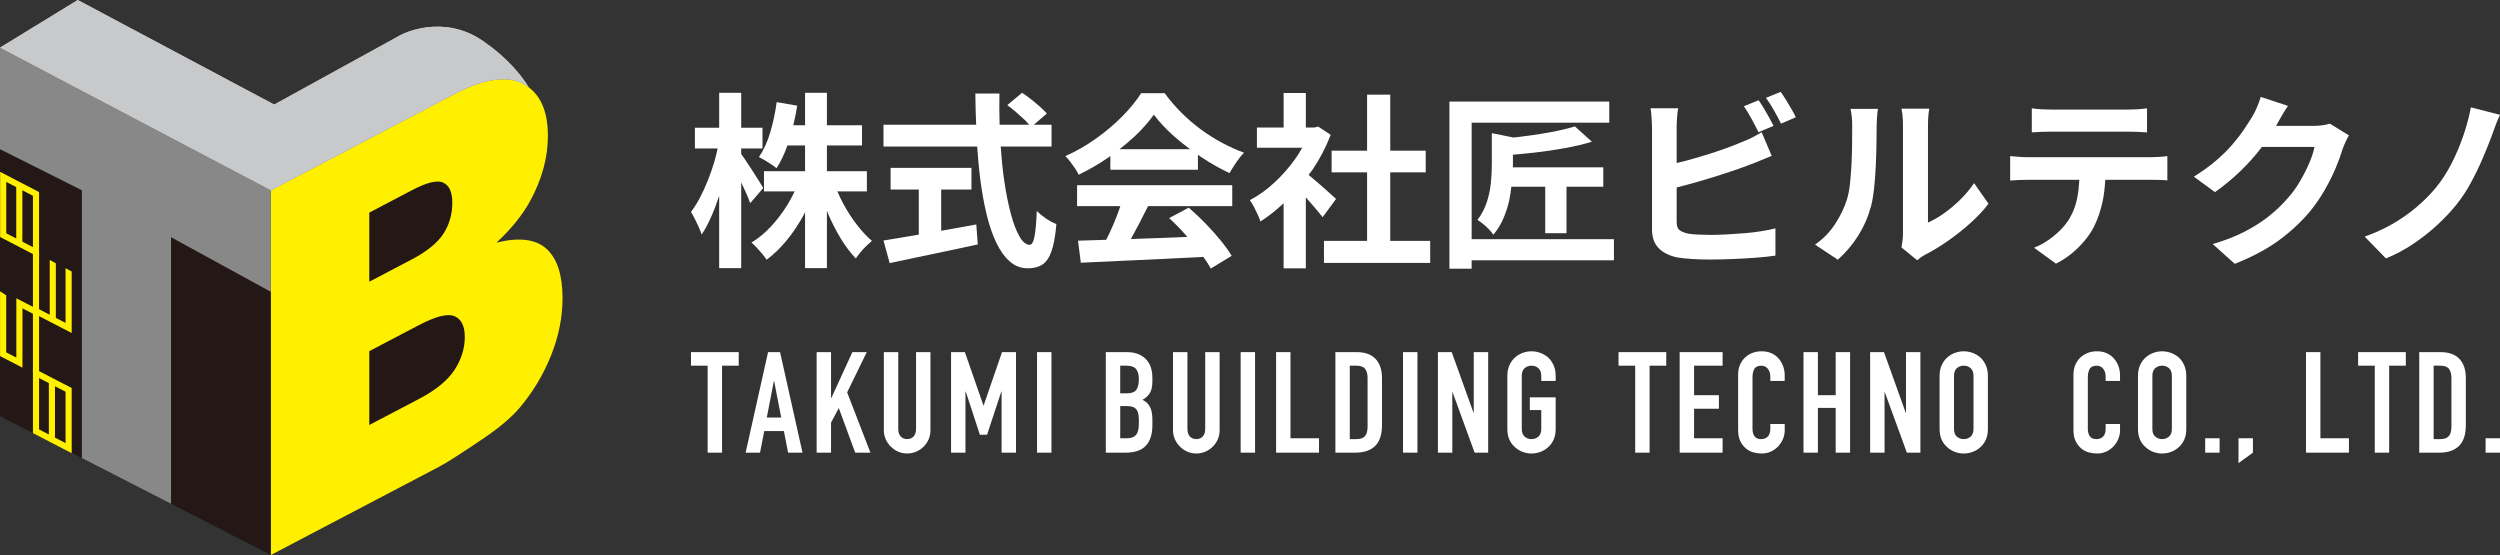
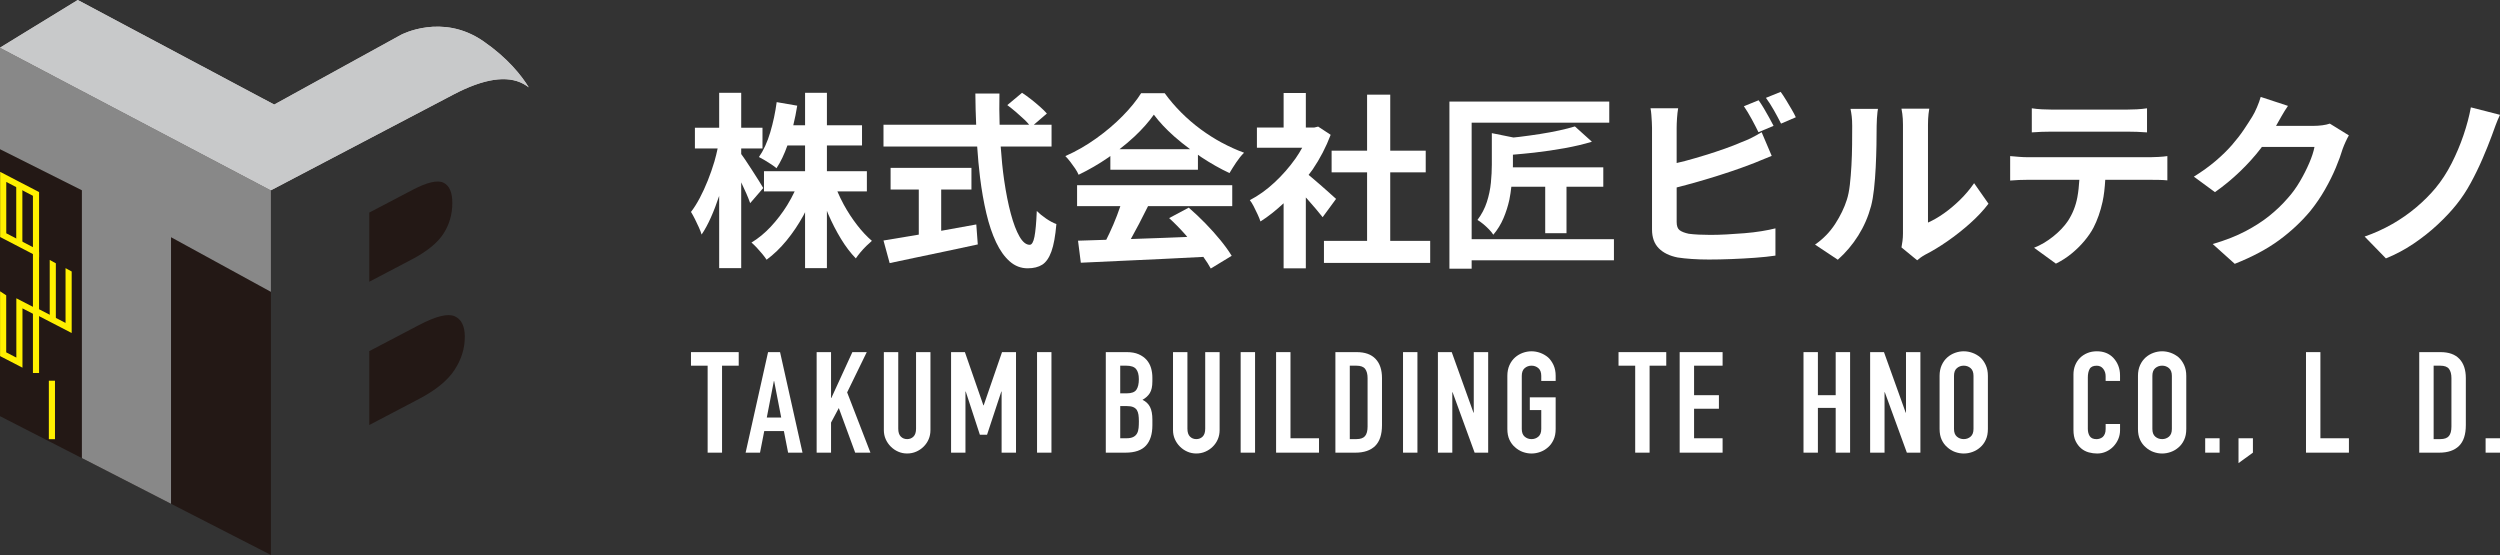
<svg xmlns="http://www.w3.org/2000/svg" id="uuid-14b0101a-7dba-4900-a9b8-b780785958cb" viewBox="0 0 213.45 47.384">
  <rect x="0" y="0" width="213.45" height="47.384" fill="#333333" stroke="none" />
  <g id="uuid-e63a917d-0f99-4e53-8259-511ce2e4eefd">
    <g id="uuid-3693ffa7-153c-442b-91a7-c6027f27260d">
      <path d="M31.528,36.289l4.245-2.226c1.433-.751,2.444-1.576,3.031-2.472.588-.896.882-1.839.882-2.831,0-.92-.291-1.507-.873-1.762-.583-.254-1.602.001-3.059.765l-4.226,2.217v6.308Z" fill="#231815" />
      <path d="M37.858,19.96c.509-.784.762-1.664.762-2.64,0-.906-.254-1.481-.762-1.724-.509-.243-1.393-.034-2.655.627l-3.675,1.928v5.905l3.619-1.898c1.299-.681,2.202-1.413,2.71-2.197Z" fill="#231815" />
      <path d="M38.712,8.075c2.597-1.362,4.591-1.665,5.982-.908.162.089.313.189.457.297-.646-1.047-1.82-2.518-3.885-3.947-3.517-2.435-7.034-.541-7.034-.541l-10.821,5.952L6.638,0,0,4.068v31.465l23.131,11.851v-31.137l15.581-8.173Z" fill="#231815" />
-       <path d="M23.131,16.247l15.581-8.173c2.597-1.362,4.591-1.665,5.982-.908,1.39.758,2.085,2.234,2.085,4.429,0,1.841-.496,3.679-1.488,5.517-.662,1.225-1.629,2.426-2.903,3.604,1.935-.476,3.359-.299,4.273.531.912.832,1.368,2.238,1.368,4.22,0,1.614-.324,3.236-.973,4.864-.65,1.63-1.538,3.115-2.665,4.456-.698.833-1.752,1.726-3.16,2.677-1.874,1.266-3.117,2.06-3.73,2.381l-14.369,7.537s0-31.137,0-31.137ZM31.528,24.055l3.619-1.898c1.299-.681,2.202-1.413,2.71-2.197.509-.784.762-1.664.762-2.64,0-.906-.254-1.481-.762-1.724s-1.393-.034-2.655.627l-3.675,1.928s0,5.905,0,5.905ZM31.528,36.289l4.245-2.226c1.433-.751,2.444-1.576,3.031-2.472.588-.896.882-1.839.882-2.831,0-.92-.291-1.507-.873-1.762-.583-.254-1.602.001-3.059.765l-4.226,2.217s0,6.308,0,6.308Z" fill="#fff000" />
      <path d="M41.265,3.517c-3.517-2.435-7.034-.541-7.034-.541l-10.821,5.951L6.638,0,0,4.068l23.131,12.179,15.581-8.173c2.597-1.362,4.591-1.665,5.982-.908.162.089.313.189.457.297-.646-1.047-1.82-2.518-3.885-3.947Z" fill="#c8c9ca" />
      <path d="M0,4.068l23.131,12.179v8.672l-8.529-4.666v22.759l-7.61-3.903v-22.863L0,12.739V4.068Z" fill="#888" />
      <polygon points="3.336 31.848 2.812 31.848 2.812 26.789 1.918 26.328 1.918 31.392 .006 30.403 .006 24.869 .53 25.215 .53 30.084 1.395 30.531 1.395 25.467 3.336 26.47 3.336 31.848" fill="#fff000" />
      <path d="M3.336,21.964L.012,20.237v-5.565l3.324,1.727v5.565h-0ZM.535,19.918l2.277,1.184v-4.385l-2.277-1.184s0,4.385,0,4.385Z" fill="#fff000" />
      <polygon points="6.12 28.433 2.812 26.722 2.812 21.533 3.336 21.533 3.336 26.403 5.596 27.571 5.596 22.893 6.12 23.18 6.12 28.433" fill="#fff000" />
      <polygon points="4.768 27.265 4.245 27.265 4.245 22.194 4.768 22.481 4.768 27.265" fill="#fff000" />
      <rect x="1.387" y="15.777" width=".523" height="4.992" fill="#fff000" />
-       <path d="M6.12,38.692l-3.307-1.71v-5.565l3.307,1.71v5.565ZM3.336,36.663l2.261,1.168v-4.385l-2.261-1.168s0,4.385,0,4.385Z" fill="#fff000" />
      <rect x="4.171" y="32.505" width=".523" height="4.992" fill="#fff000" />
      <polygon points="58.996 31.222 60.418 31.222 60.418 38.648 61.648 38.648 61.648 31.222 63.071 31.222 63.071 30.064 58.996 30.064 58.996 31.222" fill="#fff" />
      <path d="M65.578,30.064l-1.917,8.584h1.23l.361-1.845h1.676l.361,1.845h1.23l-1.917-8.584h-1.025ZM65.469,35.646l.603-3.11h.024l.603,3.11h-1.23Z" fill="#fff" />
      <polygon points="74.004 30.064 72.775 30.064 70.979 33.982 70.954 33.982 70.954 30.064 69.725 30.064 69.725 38.648 70.954 38.648 70.954 36.08 71.617 34.838 73.016 38.648 74.318 38.648 72.329 33.501 74.004 30.064" fill="#fff" />
      <path d="M78.212,36.598c0,.306-.072.531-.217.676-.145.145-.326.217-.543.217-.217,0-.398-.072-.542-.217-.145-.145-.217-.37-.217-.676v-6.534h-1.23v6.655c0,.281.052.54.157.777.105.238.249.449.434.633.184.185.396.33.633.433.237.105.492.157.765.157s.53-.052.772-.157c.241-.104.454-.248.639-.433.185-.185.328-.396.428-.633.101-.237.151-.496.151-.777v-6.655h-1.23v6.534Z" fill="#fff" />
      <polygon points="83.986 34.61 83.962 34.61 82.383 30.064 81.202 30.064 81.202 38.648 82.431 38.648 82.431 33.428 82.455 33.428 83.661 37.117 84.275 37.117 85.493 33.428 85.517 33.428 85.517 38.648 86.747 38.648 86.747 30.064 85.553 30.064 83.986 34.61" fill="#fff" />
      <rect x="88.543" y="30.064" width="1.23" height="8.584" fill="#fff" />
      <path d="M97.898,30.727c-.177-.2-.404-.361-.681-.482-.277-.121-.613-.181-1.007-.181h-1.797v8.584h1.676c.804,0,1.388-.201,1.754-.603.366-.401.548-.981.548-1.737v-.482c0-.458-.068-.819-.205-1.086-.137-.265-.35-.466-.639-.603.281-.16.49-.353.627-.578.072-.121.127-.261.162-.423.036-.16.054-.357.054-.59v-.314c0-.281-.038-.552-.114-.813-.077-.261-.203-.492-.38-.693ZM97.211,36.55c-.016.177-.06.33-.132.458-.072.13-.179.23-.32.301-.141.073-.336.11-.584.11h-.53v-2.749h.543c.225,0,.406.026.542.078.137.053.245.135.326.247.072.113.121.25.145.41.024.161.036.35.036.567,0,.208-.008.401-.024.578ZM97.024,33.277c-.141.205-.416.307-.826.307h-.554v-2.363c0,0.0.506 0.0.506 0.0.41,0,.693.097.85.29.157.193.235.483.235.868,0,.394-.07.693-.211.898Z" fill="#fff" />
      <path d="M102.901,36.598c0,.306-.072.531-.217.676-.145.145-.326.217-.543.217-.217,0-.398-.072-.542-.217-.145-.145-.217-.37-.217-.676v-6.534h-1.23v6.655c0,.281.052.54.157.777.105.238.249.449.434.633.184.185.396.33.633.433.237.105.492.157.765.157s.53-.052.772-.157c.241-.104.454-.248.639-.433s.328-.396.428-.633c.101-.237.151-.496.151-.777v-6.655h-1.23v6.534Z" fill="#fff" />
      <rect x="105.927" y="30.064" width="1.23" height="8.584" fill="#fff" />
      <polygon points="110.182 30.064 108.953 30.064 108.953 38.648 112.617 38.648 112.617 37.419 110.182 37.419 110.182 30.064" fill="#fff" />
      <path d="M115.837,30.064h-1.821v8.584h1.712c.731,0,1.292-.191,1.682-.572.39-.383.585-.975.585-1.779v-4.015c0-.706-.182-1.254-.548-1.639-.366-.386-.902-.579-1.609-.579ZM116.764,36.418c0,.37-.072.64-.217.814-.145.173-.39.259-.735.259h-.567v-6.269h.567c.361,0,.61.093.747.278.137.185.205.446.205.783v4.136Z" fill="#fff" />
      <rect x="119.79" y="30.064" width="1.23" height="8.584" fill="#fff" />
      <polygon points="125.83 35.236 125.806 35.236 123.949 30.064 122.768 30.064 122.768 38.648 123.998 38.648 123.998 33.488 124.022 33.488 125.903 38.648 127.06 38.648 127.06 30.064 125.83 30.064 125.83 35.236" fill="#fff" />
      <path d="M132.171,30.511c-.201-.168-.424-.297-.669-.386-.245-.088-.493-.132-.742-.132-.249,0-.496.044-.741.132-.245.089-.464.218-.657.386-.201.177-.362.398-.483.663-.12.265-.181.571-.181.916v4.534c0,.361.061.671.181.928.121.258.281.471.483.639.193.177.411.31.657.398.245.088.492.132.741.132.249,0,.496-.044.742-.132.245-.088.468-.221.669-.398.193-.168.35-.381.47-.639.121-.257.181-.566.181-.928v-2.701h-2.206v1.086h.977v1.615c0,.297-.082.516-.247.657-.165.14-.36.211-.585.211s-.42-.071-.584-.211c-.165-.141-.247-.36-.247-.657v-4.534c0-.297.082-.516.247-.657.165-.14.36-.211.584-.211.225,0,.42.071.585.211.164.141.247.36.247.657v.434h1.23v-.434c0-.345-.06-.651-.181-.916-.121-.265-.277-.486-.47-.663Z" fill="#fff" />
      <polygon points="138.19 31.222 139.613 31.222 139.613 38.648 140.842 38.648 140.842 31.222 142.265 31.222 142.265 30.064 138.19 30.064 138.19 31.222" fill="#fff" />
      <polygon points="143.41 38.648 147.075 38.648 147.075 37.419 144.64 37.419 144.64 34.898 146.761 34.898 146.761 33.741 144.64 33.741 144.64 31.222 147.075 31.222 147.075 30.064 143.41 30.064 143.41 38.648" fill="#fff" />
-       <path d="M151.813,30.559c-.361-.378-.832-.566-1.41-.566-.297,0-.569.049-.814.151-.245.1-.456.239-.633.416-.177.177-.313.386-.41.626-.097.241-.145.503-.145.784v4.726c0,.394.062.717.187.97.124.253.283.46.476.622.193.16.41.273.65.338.241.064.479.095.712.095.273,0,.528-.054.765-.162.237-.108.444-.254.621-.44.177-.185.315-.396.416-.632.1-.237.151-.489.151-.753v-.531h-1.23v.423c0,.168-.024.31-.072.422-.048.113-.109.201-.181.265-.081.065-.167.111-.26.139-.092.028-.179.042-.259.042-.281,0-.476-.085-.585-.253-.109-.168-.163-.378-.163-.627v-4.388c0-.29.05-.529.151-.717.101-.19.303-.284.609-.284.233,0,.418.088.554.265.137.178.205.386.205.627v.41h1.23v-.483c0-.297-.051-.572-.151-.825-.101-.253-.24-.472-.416-.657Z" fill="#fff" />
      <polygon points="156.731 33.741 155.212 33.741 155.212 30.064 153.983 30.064 153.983 38.648 155.212 38.648 155.212 34.826 156.731 34.826 156.731 38.648 157.961 38.648 157.961 30.064 156.731 30.064 156.731 33.741" fill="#fff" />
      <polygon points="162.734 35.236 162.71 35.236 160.854 30.064 159.672 30.064 159.672 38.648 160.902 38.648 160.902 33.488 160.926 33.488 162.807 38.648 163.964 38.648 163.964 30.064 162.734 30.064 162.734 35.236" fill="#fff" />
      <path d="M169.075,30.511c-.201-.168-.424-.297-.669-.386-.245-.088-.493-.132-.742-.132-.249,0-.496.044-.741.132-.245.089-.464.218-.657.386-.201.177-.362.398-.483.663-.12.265-.181.571-.181.916v4.534c0,.361.061.671.181.928.121.258.281.471.483.639.192.177.411.31.657.398.245.088.492.132.741.132.249,0,.496-.044.742-.132.245-.088.468-.221.669-.398.193-.168.35-.381.47-.639.121-.257.181-.566.181-.928v-4.534c0-.345-.06-.651-.181-.916-.121-.265-.277-.486-.47-.663ZM168.497,36.623c0,.297-.082.516-.247.657-.165.14-.36.211-.585.211s-.42-.071-.585-.211c-.165-.141-.247-.36-.247-.657v-4.534c0-.297.082-.516.247-.657.165-.14.36-.211.585-.211.225,0,.42.071.585.211.164.141.247.36.247.657v4.534Z" fill="#fff" />
      <path d="M180.444,30.559c-.361-.378-.832-.566-1.41-.566-.297,0-.569.049-.814.151-.245.1-.456.239-.633.416-.177.177-.313.386-.41.626-.097.241-.145.503-.145.784v4.726c0,.394.062.717.187.97.124.253.283.46.476.622.193.16.41.273.65.338.241.064.479.095.712.095.273,0,.528-.054.765-.162.237-.108.444-.254.621-.44.177-.185.315-.396.416-.632.1-.237.151-.489.151-.753v-.531h-1.23v.423c0,.168-.024.31-.072.422-.048.113-.109.201-.181.265-.081.065-.167.111-.26.139-.092.028-.179.042-.259.042-.281,0-.476-.085-.585-.253-.109-.168-.163-.378-.163-.627v-4.388c0-.29.05-.529.151-.717.101-.19.303-.284.609-.284.233,0,.418.088.554.265.137.178.205.386.205.627v.41h1.23v-.483c0-.297-.051-.572-.151-.825-.101-.253-.24-.472-.416-.657Z" fill="#fff" />
      <path d="M186.013,30.511c-.201-.168-.424-.297-.669-.386-.245-.088-.493-.132-.742-.132-.249,0-.496.044-.741.132-.245.089-.464.218-.657.386-.201.177-.362.398-.483.663-.12.265-.181.571-.181.916v4.534c0,.361.061.671.181.928.121.258.281.471.483.639.192.177.411.31.657.398.245.088.492.132.741.132.249,0,.496-.044.742-.132.245-.088.468-.221.669-.398.193-.168.35-.381.47-.639.121-.257.181-.566.181-.928v-4.534c0-.345-.06-.651-.181-.916-.121-.265-.277-.486-.47-.663ZM185.434,36.623c0,.297-.082.516-.247.657-.165.14-.36.211-.585.211s-.42-.071-.585-.211c-.165-.141-.247-.36-.247-.657v-4.534c0-.297.082-.516.247-.657.165-.14.36-.211.585-.211s.42.071.585.211c.164.141.247.36.247.657v4.534Z" fill="#fff" />
      <rect x="188.279" y="37.419" width="1.23" height="1.229" fill="#fff" />
      <polygon points="191.124 39.54 192.354 38.648 192.354 37.419 191.124 37.419 191.124 39.54" fill="#fff" />
      <polygon points="198.116 30.064 196.886 30.064 196.886 38.648 200.551 38.648 200.551 37.419 198.116 37.419 198.116 30.064" fill="#fff" />
-       <polygon points="201.335 31.222 202.758 31.222 202.758 38.648 203.987 38.648 203.987 31.222 205.41 31.222 205.41 30.064 201.335 30.064 201.335 31.222" fill="#fff" />
      <path d="M208.376,30.064h-1.821v8.584h1.712c.731,0,1.292-.191,1.682-.572.39-.383.584-.975.584-1.779v-4.015c0-.706-.182-1.254-.548-1.639-.366-.386-.902-.579-1.609-.579ZM209.303,36.418c0,.37-.072.64-.217.814-.145.173-.39.259-.735.259h-.567v-6.269h.567c.361,0,.61.093.747.278.137.185.205.446.205.783v4.136Z" fill="#fff" />
      <rect x="212.221" y="37.419" width="1.23" height="1.229" fill="#fff" />
      <path d="M63.707,16.484c.144.33.257.616.343.861l1.116-1.292c-.063-.117-.186-.319-.367-.605-.181-.287-.377-.595-.59-.925-.212-.33-.412-.632-.598-.909-.136-.202-.239-.346-.327-.463v-.478h1.817v-1.77h-1.817v-2.981h-1.881v2.981h-2.072v1.77h1.942c-.082.364-.159.725-.276,1.116-.165.553-.353,1.095-.566,1.626-.212.532-.441,1.028-.685,1.491-.245.462-.495.858-.75,1.188.106.17.218.372.335.606.117.234.228.468.334.702.106.234.186.441.239.622.276-.404.542-.893.797-1.467.252-.567.486-1.179.702-1.835v6.172h1.881v-7.325c.15.313.293.621.422.917Z" fill="#fff" />
      <path d="M73.177,19.21c-.42-.542-.8-1.124-1.14-1.746-.204-.374-.381-.749-.543-1.124h2.52v-1.722h-3.412v-2.2h2.997v-1.722h-2.997v-2.774h-1.865v2.774h-1.007c.132-.548.248-1.104.337-1.674l-1.754-.303c-.117.882-.3,1.743-.55,2.583-.25.839-.572,1.541-.965,2.104.149.075.316.167.502.279.186.111.372.229.558.351.186.123.332.231.438.327.357-.536.666-1.188.934-1.945h1.506v2.2h-3.507v1.722h2.619c-.189.398-.398.795-.643,1.188-.414.665-.879,1.273-1.395,1.826-.516.553-1.066,1.004-1.65,1.355.138.117.287.26.447.43.159.17.316.348.47.534.154.186.279.354.375.502.606-.447,1.174-.994,1.706-1.642.531-.648,1.012-1.363,1.442-2.145.049-.089.088-.182.136-.272v4.776h1.865v-4.893c.039.092.071.185.111.277.33.76.694,1.467,1.092,2.12.398.654.821,1.209,1.267,1.666.106-.159.239-.335.399-.526.159-.191.327-.372.502-.542s.332-.313.47-.431c-.425-.361-.848-.813-1.267-1.355Z" fill="#fff" />
      <path d="M88.521,18.015c-.042,1.01-.109,1.743-.199,2.2s-.226.686-.406.686c-.309,0-.598-.234-.869-.702s-.518-1.116-.741-1.945-.415-1.791-.574-2.886c-.13-.893-.222-1.854-.292-2.854h4.342v-1.865h-1.513l1.114-.957c-.149-.17-.343-.361-.582-.574-.239-.212-.494-.425-.765-.638-.271-.212-.529-.399-.773-.558l-1.259,1.052c.244.181.497.382.757.606.26.223.504.444.733.661.149.142.268.276.374.407h-2.52c-.026-.874-.036-1.758-.015-2.662h-2.056c0,.895.036,1.778.069,2.662h-7.913v1.865h7.999c.062.9.138,1.781.243,2.623.138,1.111.319,2.139.542,3.085.223.946.5,1.767.829,2.463.329.696.717,1.241,1.164,1.634s.957.59,1.53.59c.51,0,.927-.104,1.251-.311.324-.208.584-.585.781-1.132.197-.547.337-1.326.423-2.335-.266-.096-.556-.25-.869-.462s-.582-.431-.805-.654Z" fill="#fff" />
      <path d="M83.356,19.163c-.967.181-1.937.356-2.91.526-.03.005-.058.01-.087.015v-3.522h2.583v-1.849h-6.903v1.849h2.407v3.85c-.253.043-.512.087-.757.127-.866.144-1.618.269-2.256.375l.526,1.929c.701-.149,1.466-.311,2.295-.486.829-.175,1.69-.356,2.583-.542.893-.186,1.775-.374,2.646-.566l-.127-1.706Z" fill="#fff" />
      <path d="M104.327,12.188c-.622-.335-1.225-.718-1.81-1.148-.584-.431-1.137-.906-1.658-1.427-.521-.521-.994-1.073-1.419-1.658h-2.009c-.394.627-.922,1.278-1.586,1.953s-1.416,1.312-2.256,1.913c-.839.601-1.716,1.103-2.63,1.506.138.138.279.3.422.486.144.186.282.377.415.574.133.197.231.375.295.534.882-.425,1.732-.919,2.551-1.482.056-.038.105-.08.16-.119v1.171h7.477v-1.278c.092.063.177.131.271.193.818.542,1.626 1,2.423,1.371.17-.287.361-.59.574-.909.213-.319.436-.595.67-.829-.638-.233-1.268-.518-1.889-.853ZM95.586,12.738c.453-.353.888-.714,1.288-1.092.669-.632,1.217-1.251,1.642-1.857.457.617,1.039,1.238,1.746,1.865.427.379.881.736,1.348,1.084h-6.024Z" fill="#fff" />
      <path d="M91.964,17.6h3.692c-.087.257-.181.524-.289.805-.197.516-.412,1.021-.646,1.515-.092.194-.181.374-.27.553-.89.027-1.693.053-2.409.077l.239,1.881c.967-.042,2.051-.093,3.252-.151,1.201-.059,2.468-.117,3.802-.175,1.151-.051,2.282-.11,3.406-.172.255.356.477.693.635.993l1.786-1.084c-.245-.404-.563-.848-.957-1.331-.394-.483-.824-.965-1.292-1.443-.468-.479-.94-.925-1.418-1.339l-1.674.893c.457.415.917.882,1.379,1.403.062.069.11.136.17.205-.699.027-1.39.055-2.099.082-.94.036-1.839.067-2.72.096.233-.422.469-.856.711-1.316.265-.505.517-1.001.757-1.491h7.19v-1.786h-13.248v1.786Z" fill="#fff" />
      <path d="M118.699,14.715h3.029v-1.85h-3.029v-4.783h-1.977v4.783h-3.029v1.85h3.029v5.851h-3.683v1.881h9.071v-1.881h-3.412v-5.851Z" fill="#fff" />
      <path d="M113.549,16.508c-.245-.218-.516-.457-.813-.718-.298-.26-.577-.499-.837-.717-.064-.053-.114-.092-.171-.138.111-.153.231-.294.339-.452.638-.94,1.153-1.931,1.546-2.973l-1.068-.701-.334.08h-.718v-2.949h-1.897v2.949h-2.28v1.722h3.868c-.174.308-.354.615-.568.916-.532.75-1.132,1.435-1.802,2.057s-1.371,1.124-2.104,1.506c.106.128.215.301.327.519.111.218.223.446.334.685.112.239.194.444.247.614.671-.42,1.329-.952,1.977-1.553v5.555h1.897v-6.052c.043.048.084.09.127.138.255.287.497.566.726.837s.422.507.582.709l1.147-1.562c-.106-.096-.281-.252-.526-.47Z" fill="#fff" />
      <path d="M133.748,19.912v-3.969h3.141v-1.658h-7.72c.001-.057.004-.12.004-.175v-.903c.595-.053,1.186-.103,1.81-.174.887-.101,1.756-.229,2.606-.382.85-.154,1.626-.337,2.328-.55l-1.451-1.307c-.383.117-.829.231-1.339.343-.51.111-1.055.213-1.634.303-.58.09-1.172.173-1.778.247-.168.021-.329.034-.496.053l-1.847-.372v2.694c0,.478-.027.991-.08,1.539s-.167,1.095-.343,1.642c-.175.547-.444,1.06-.805,1.538.138.075.297.186.478.335s.351.306.51.47c.159.165.281.316.367.455.361-.425.651-.896.869-1.411.218-.515.385-1.042.502-1.578.082-.379.123-.742.168-1.108h2.892v3.969h1.817Z" fill="#fff" />
      <polygon points="125.649 10.474 137.399 10.474 137.399 8.672 123.752 8.672 123.752 8.672 123.752 22.941 125.649 22.941 125.649 22.224 137.797 22.224 137.797 20.422 125.649 20.422 125.649 10.474" fill="#fff" />
      <path d="M152.496,8.545c-.16-.266-.314-.5-.462-.701l-1.259.51c.223.297.452.653.686,1.068.233.415.436.792.605,1.132l1.26-.542c-.085-.191-.205-.417-.359-.678-.154-.26-.311-.523-.47-.789Z" fill="#fff" />
      <path d="M150.136,11.287l1.291-.542c-.106-.202-.231-.436-.375-.702-.144-.265-.295-.531-.455-.797-.159-.266-.308-.494-.446-.686v0l-1.259.51c.212.308.433.672.662,1.092.229.42.422.795.582,1.124Z" fill="#fff" />
      <path d="M151.587,21.825v-2.328c-.33.085-.723.165-1.18.239-.457.075-.943.133-1.459.175-.516.043-1.026.078-1.53.104-.505.026-.964.04-1.379.04-.351,0-.686-.008-1.004-.024-.319-.016-.601-.04-.845-.072-.351-.074-.611-.175-.781-.303-.17-.127-.255-.361-.255-.702v-2.949c.275-.07.558-.144.853-.223.632-.17,1.272-.353,1.921-.55.648-.197,1.273-.396,1.873-.598.601-.202,1.135-.393,1.603-.574.266-.096.566-.215.9-.359.335-.143.656-.273.965-.391l-.861-2.024c-.309.191-.604.356-.885.494-.282.138-.566.261-.853.367-.415.181-.885.364-1.411.55-.526.187-1.082.37-1.666.55-.585.181-1.164.348-1.738.502-.248.067-.466.111-.702.169v-3.014c0-.223.011-.494.032-.813.021-.319.053-.6.096-.845h-2.359c.032.159.056.345.072.558.016.212.029.42.04.622.01.202.016.361.016.478v8.688c0,.681.191,1.214.574,1.603.382.388.919.651,1.61.789.34.053.742.096,1.204.127.462.032.954.048,1.475.048.595,0,1.235-.014,1.921-.04.686-.026,1.357-.064,2.017-.111.659-.048,1.238-.109,1.738-.184Z" fill="#fff" />
      <path d="M160.004,16.125c.064-.579.112-1.193.144-1.841.032-.648.053-1.283.064-1.905.01-.622.016-1.166.016-1.634,0-.223.008-.438.024-.646.016-.208.032-.388.048-.542.016-.154.029-.242.04-.263h-2.344c.042.202.077.417.104.646.026.229.04.502.04.821,0,.489-.002,1.023-.008,1.602s-.024,1.164-.056,1.753c-.032.59-.078,1.143-.136,1.658-.059.516-.146.948-.263,1.299-.212.669-.542,1.35-.988,2.041s-1.02,1.281-1.722,1.77l1.945,1.292c.68-.606,1.262-1.294,1.746-2.065.484-.77.848-1.607,1.092-2.511.106-.404.191-.895.255-1.475Z" fill="#fff" />
      <path d="M167.345,17.066c-.452.441-.911.827-1.379,1.156-.468.329-.919.59-1.355.781v-8.337c0-.361.016-.678.048-.949s.053-.417.063-.438h-2.375c.01.021.034.165.072.431.037.266.056.579.056.94v9.294c0,.212-.014.422-.04.629-.026.208-.056.391-.087.55v0l1.339,1.1c.074-.064.165-.136.271-.215s.245-.167.415-.263c.606-.308,1.238-.691,1.897-1.148.659-.457,1.299-.961,1.921-1.514.622-.553,1.15-1.116,1.586-1.69l-1.228-1.754c-.351.51-.752.986-1.204,1.427Z" fill="#fff" />
      <path d="M175.197,11.239h6.393c.276,0,.563.005.861.016s.584.026.861.048v-2.057c-.276.042-.563.072-.861.087-.297.016-.584.024-.861.024h-6.409c-.255,0-.537-.008-.845-.024-.309-.016-.596-.045-.861-.087v2.057c.244-.021.523-.037.837-.048.313-.011.608-.016.885-.016Z" fill="#fff" />
      <path d="M177.971,20.565c.319-.383.574-.754.765-1.116.34-.659.6-1.4.781-2.224.124-.566.19-1.204.229-1.873h3.852c.223,0,.473.002.749.008s.51.019.702.04v-2.073c-.213.032-.465.056-.757.072s-.523.024-.693.024h-10.442c-.245,0-.502-.01-.773-.032s-.523-.042-.757-.064v2.088c.223-.021.476-.037.757-.048.282-.01.54-.016.773-.016h4.378c-.032.513-.082,1.012-.169,1.482-.138.744-.409,1.424-.813,2.041-.319.468-.739.909-1.259,1.323-.521.415-1.063.733-1.626.957l1.865,1.355c.479-.234.925-.521,1.339-.861s.781-.701,1.1-1.084Z" fill="#fff" />
      <path d="M198.512,16.173c.367-.643.675-1.265.925-1.865.25-.6.443-1.134.582-1.602.074-.202.16-.407.255-.614.096-.208.186-.385.271-.534l-1.626-1.004c-.181.064-.396.112-.646.144s-.497.048-.741.048h-3.206c.015-.026.035-.054.049-.08.095-.17.233-.415.414-.733s.367-.616.558-.893l-2.328-.765c-.074.266-.181.561-.319.885-.138.325-.271.587-.398.789-.202.33-.444.705-.725,1.124-.282.42-.62.856-1.013,1.307-.393.452-.858.906-1.395,1.363-.537.457-1.156.903-1.857,1.339l1.801,1.323c.754-.531,1.467-1.118,2.136-1.761.67-.643,1.268-1.308,1.793-1.993.027-.035.048-.069.075-.104h4.493c-.074.393-.223.851-.446,1.371-.223.521-.489,1.044-.797,1.57-.309.526-.648.997-1.021,1.411-.457.531-.978,1.034-1.562,1.506-.584.473-1.27.916-2.056,1.331-.787.415-1.722.781-2.806,1.1l1.881,1.69c1.499-.595,2.755-1.265,3.771-2.009,1.015-.744,1.905-1.573,2.67-2.487.479-.595.901-1.214,1.268-1.857Z" fill="#fff" />
      <path d="M213.067,10.713c.117-.319.245-.622.383-.909l-2.487-.638c-.138.754-.348,1.546-.629,2.375-.282.829-.622,1.634-1.021,2.416s-.853,1.48-1.363,2.096c-.468.563-1.015,1.111-1.642,1.642-.627.532-1.313,1.01-2.057,1.435-.744.425-1.53.781-2.359,1.068l1.817,1.865c.818-.33,1.602-.747,2.352-1.251.749-.505,1.44-1.052,2.072-1.642s1.172-1.166,1.618-1.729c.436-.542.837-1.15,1.204-1.826.367-.675.702-1.363,1.004-2.064.303-.701.566-1.355.789-1.961.096-.265.202-.558.319-.876Z" fill="#fff" />
      <path d="M41.265,3.517c-3.517-2.435-7.034-.541-7.034-.541l-10.821,5.951L6.638,0,0,4.068l23.131,12.179,15.581-8.173c2.597-1.362,4.591-1.665,5.982-.908.162.089.313.189.457.297-.646-1.047-1.82-2.518-3.885-3.947Z" fill="#c8c9ca" />
    </g>
  </g>
</svg>